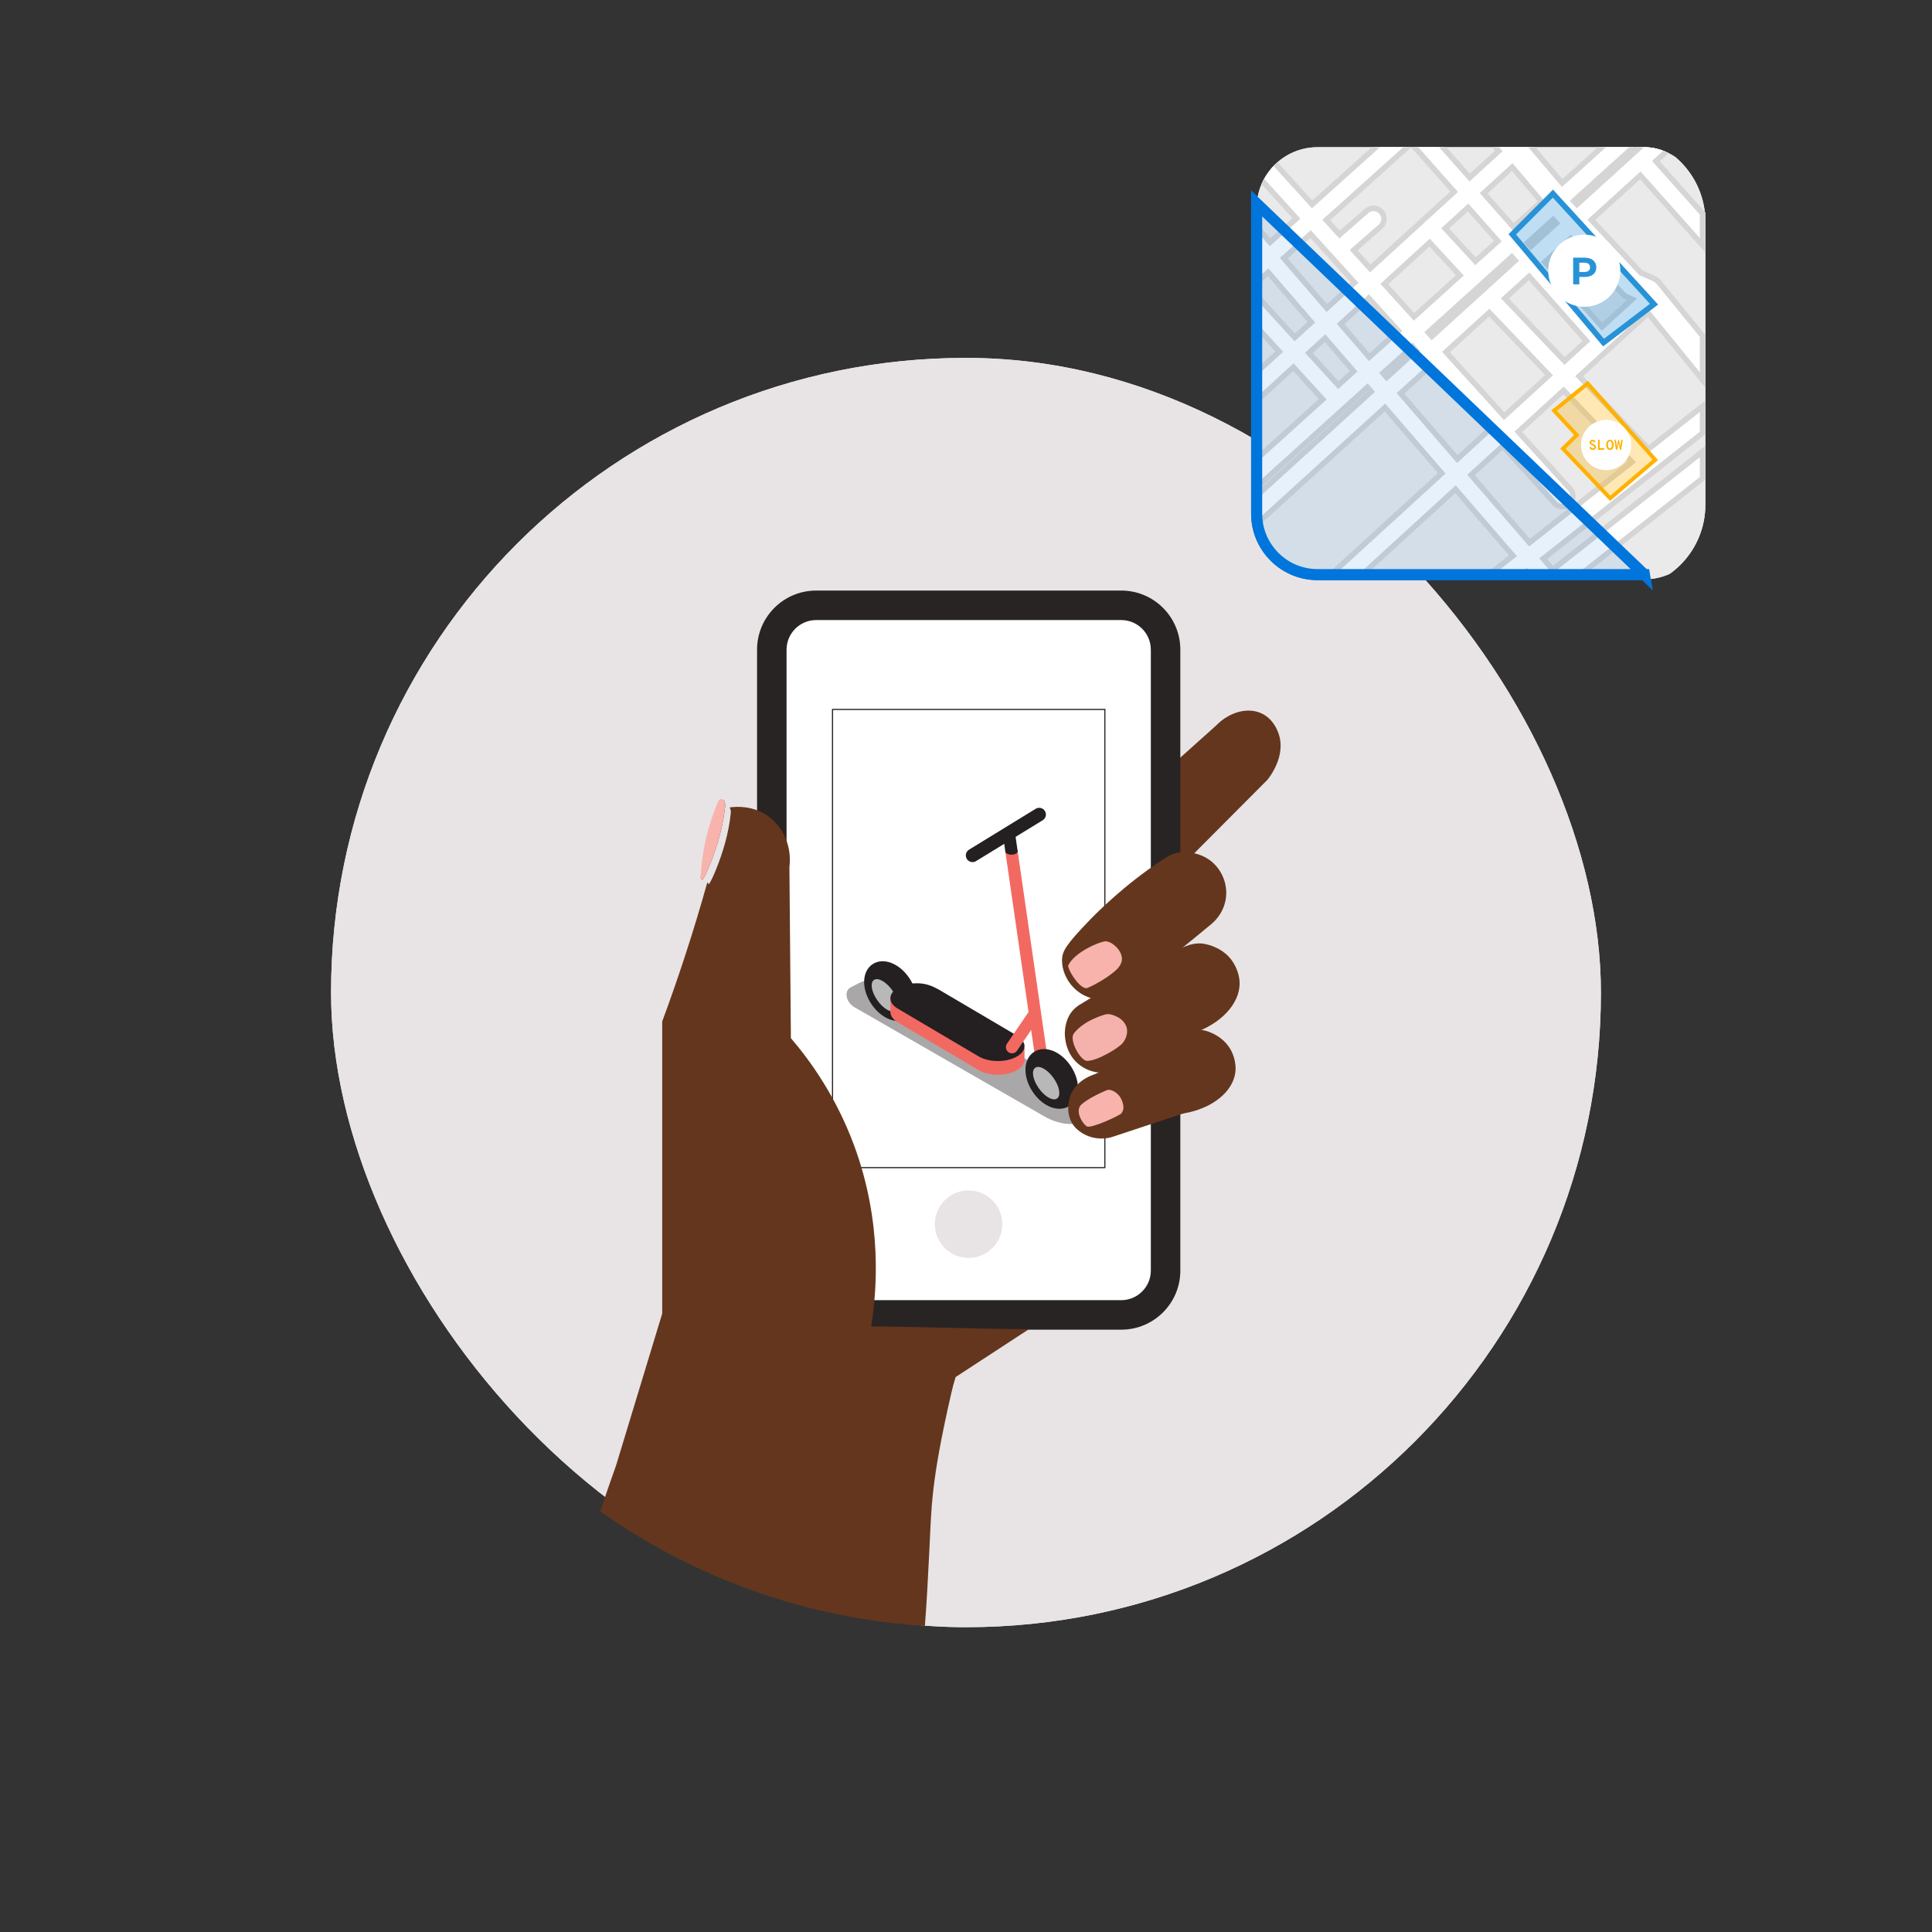
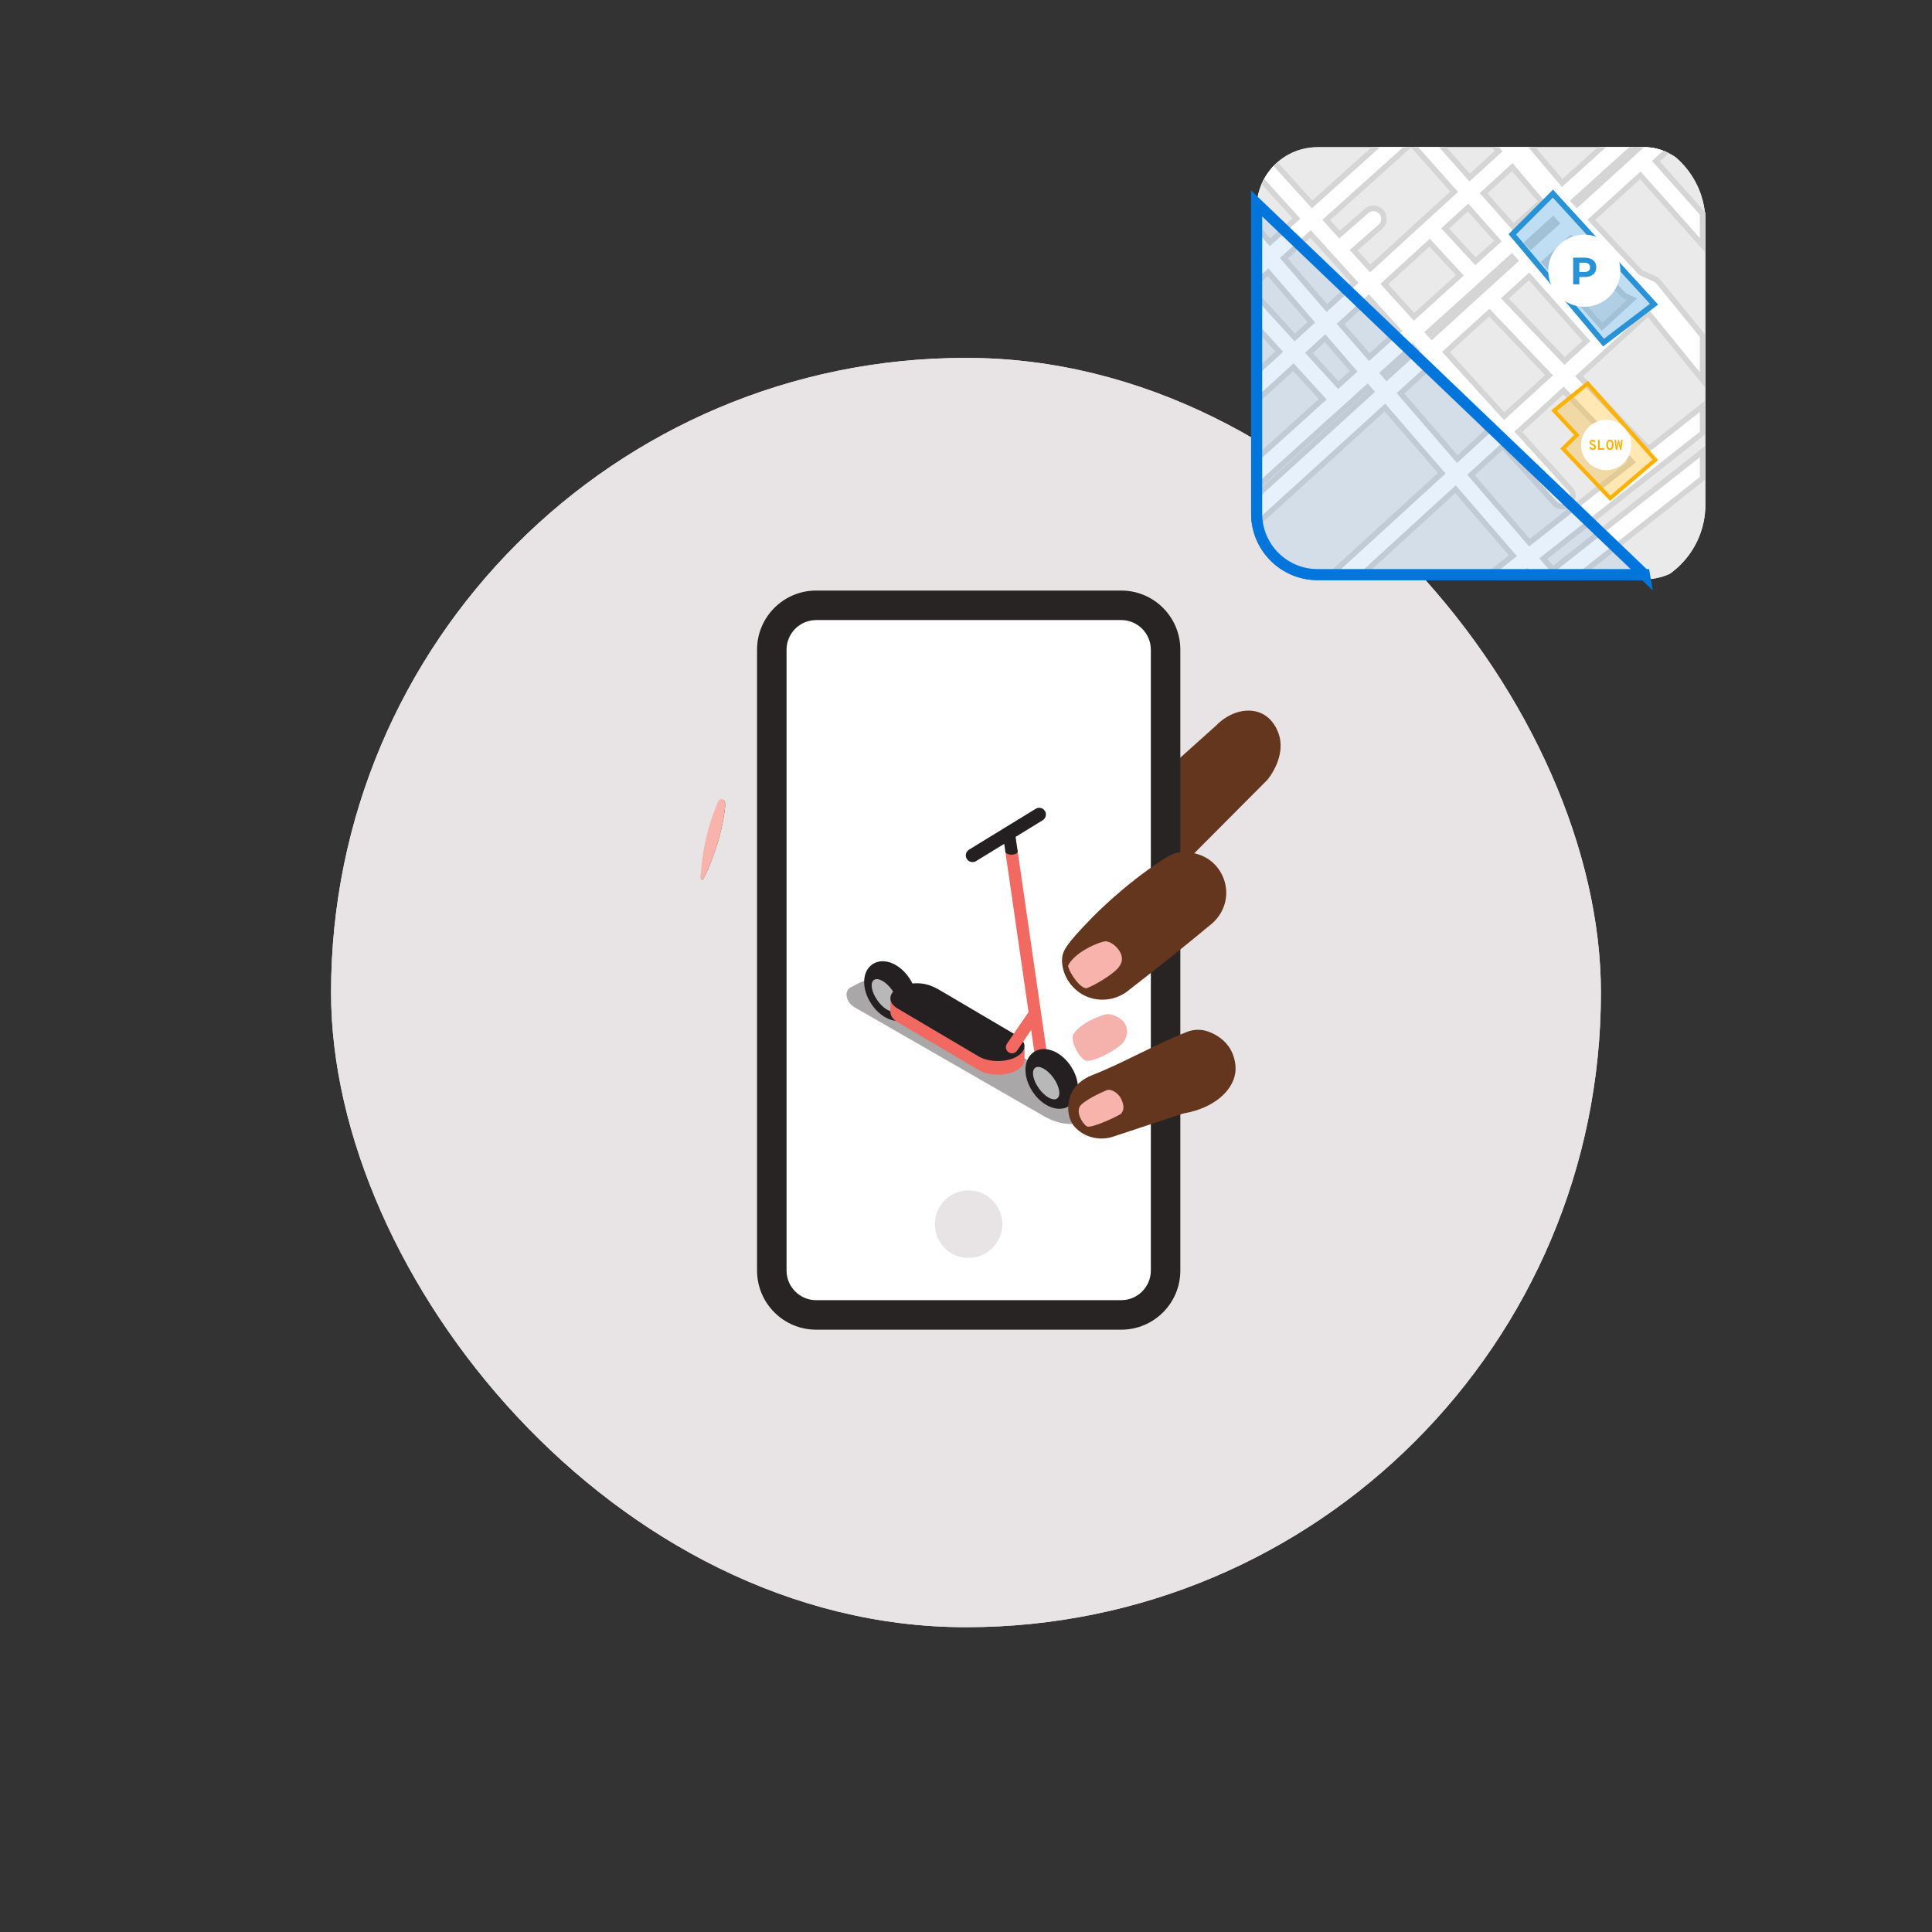
<svg xmlns="http://www.w3.org/2000/svg" id="Layer_1" data-name="Layer 1" viewBox="0 0 1000 1000">
  <rect x="0" y="0" width="1000" height="1000" fill="#333333" stroke="none" />
  <defs>
    <style> .cls-1, .cls-2 { fill: none; } .cls-3 { clip-path: url(#clippath); } .cls-4 { fill: #f8b3ad; } .cls-5 { fill: #f26961; } .cls-6 { fill: #eaeaea; } .cls-7 { fill: #f5b1ab; } .cls-8 { fill: #fff; } .cls-9 { fill: #e8e4e5; } .cls-10 { fill: #ffb100; } .cls-11 { fill: #b8b8b9; } .cls-12 { fill: #d5d5d5; } .cls-13 { fill: #241f20; } .cls-14 { fill: #64361e; } .cls-15 { fill: #2892d7; } .cls-16 { fill: #282424; } .cls-17 { fill: rgba(40, 146, 215, .3); } .cls-18 { fill: rgba(255, 177, 0, .3); } .cls-19 { fill: rgba(0, 117, 219, .1); stroke: #0075db; stroke-width: 5.73px; } .cls-20 { clip-path: url(#clippath-1); } .cls-21 { clip-path: url(#clippath-2); } .cls-22 { fill: #282425; isolation: isolate; opacity: .4; } .cls-2 { stroke: #282424; stroke-miterlimit: 10; stroke-width: .59px; } </style>
    <clipPath id="clippath">
      <rect class="cls-2" x="430.91" y="367.21" width="140.96" height="237.15" />
    </clipPath>
    <clipPath id="clippath-1">
      <rect class="cls-1" x="650.44" y="76.19" width="232.26" height="223.66" rx="31.54" ry="31.54" />
    </clipPath>
    <clipPath id="clippath-2">
      <rect class="cls-1" x="650.44" y="76.19" width="232.26" height="223.66" rx="31.54" ry="31.54" />
    </clipPath>
  </defs>
  <g>
    <rect class="cls-9" x="171.36" y="185.25" width="657.27" height="656.98" rx="328.49" ry="328.49" />
    <rect class="cls-9" x="171.36" y="185.25" width="657.27" height="656.98" rx="328.49" ry="328.49" />
    <g id="HAND_2" data-name="HAND 2">
      <g id="Group_6" data-name="Group 6">
        <path id="Group_1" data-name="Group 1" class="cls-14" d="m592.47,408.69c-.75,20.33-1.5,40.67-2.25,61,21.91-22,43.81-43.99,65.72-65.99.5-.58,10.33-12.38,5.64-24.59-.53-1.37-2.69-6.99-8.39-9.76-7.08-3.44-16.73-1.06-23.86,6.3l-36.87,33.04Z" />
      </g>
      <g>
        <g>
          <rect class="cls-8" x="399.48" y="313.31" width="203.81" height="367.3" rx="22.96" ry="22.96" />
          <path class="cls-16" d="m580.34,320.94c8.45,0,15.33,6.88,15.33,15.33v321.37c0,8.45-6.88,15.33-15.33,15.33h-157.89c-8.45,0-15.33-6.88-15.33-15.33v-321.37c0-8.45,6.88-15.33,15.33-15.33h157.89m0-15.27h-157.89c-16.9,0-30.6,13.7-30.6,30.6v321.37c0,16.9,13.7,30.6,30.6,30.6h157.89c16.9,0,30.6-13.7,30.6-30.6v-321.37c0-16.9-13.7-30.6-30.6-30.6h0Z" />
        </g>
        <circle class="cls-9" cx="501.33" cy="633.63" r="17.47" />
        <g>
          <g class="cls-3">
            <g>
              <path class="cls-22" d="m466.84,511.02l97.57,56.53c4.5,2.61,5.68,8.32,2.12,10.29l-3.17,1.76c-6.24,3.45-14.93,2.78-22.83-1.77l-98.14-56.42c-4.57-2.63-5.73-8.45-2.05-10.36l3.94-2.05c6.24-3.25,14.8-2.48,22.56,2.01h0Z" />
              <g>
                <g>
                  <path class="cls-13" d="m451.67,499.05c5.57-3.68,13.97-.42,19.12,7.4,2.31,3.5,3.61,7.42,3.67,11.04.06,4.12-1.54,7.57-4.4,9.45-1.55,1.02-3.32,1.51-5.18,1.51-4.81,0-10.22-3.26-13.94-8.91-5.16-7.82-4.83-16.82.73-20.49h0Z" />
                  <ellipse class="cls-11" cx="457.99" cy="515.18" rx="4.65" ry="9.76" transform="translate(-214.09 361.96) rotate(-35.52)" />
                </g>
                <path class="cls-5" d="m464.91,517.09v1.2c2.5-1.41,5.95-2.28,9.76-2.28,4.55,0,7.85,1.39,11.1,3.17l39.95,23.53c.67.46,1.31.92,1.88,1.39v-1.72h2.69v6.81h-.06c-.63,3.96-6.54,7.07-13.74,7.07-3.97,0-7.55-.95-10.06-2.47l-41.87-24.73c-2.19-1.33-3.56-3.1-3.66-5.04h-.02v-6.94h4.04,0Z" />
                <path class="cls-13" d="m464.55,522c-2.28-1.39-3.69-3.24-3.69-5.28,0-4.3,6.18-7.78,13.8-7.78,4.55,0,7.85,1.39,11.1,3.17l39.95,23.53c2.54,1.72,4.58,3.48,4.58,5.77,0,4.3-6.18,7.78-13.8,7.78-3.97,0-7.55-.95-10.06-2.47l-41.87-24.73h0Z" />
                <path class="cls-5" d="m523.81,545.2c1.02,0,2.01-.48,2.63-1.39l11.02-16.17c.98-1.45.61-3.42-.83-4.41-1.45-.98-3.42-.61-4.41.83l-11.02,16.17c-.98,1.45-.61,3.42.83,4.41.55.37,1.17.55,1.78.55h0Z" />
                <polyline class="cls-13" points="525.18 429.81 526.75 440.65 520.34 440.65 518.77 429.81" />
                <path class="cls-5" d="m542.69,550.82c.25,1.73-.95,3.34-2.68,3.59-.16.02-.31.03-.46.03-1.55,0-2.9-1.14-3.14-2.72l-16.07-111.07h6.41l15.94,110.17h0Z" />
                <path class="cls-13" d="m503.38,446.23c-1.17,0-2.31-.59-2.96-1.66-1-1.64-.49-3.77,1.14-4.78l34.51-21.16c1.64-1,3.78-.49,4.78,1.14,1,1.64.49,3.77-1.14,4.78l-34.51,21.16c-.57.35-1.19.51-1.81.51Z" />
                <ellipse class="cls-13" cx="523.54" cy="440.65" rx="3.21" ry="1.72" />
                <g>
                  <path class="cls-13" d="m535.17,544.5c5.57-3.68,13.97-.42,19.12,7.4,2.31,3.5,3.61,7.42,3.67,11.04.06,4.12-1.54,7.57-4.4,9.45-1.55,1.02-3.32,1.51-5.18,1.51-4.81,0-10.22-3.26-13.94-8.91-5.16-7.82-4.83-16.82.73-20.49h0Z" />
                  <ellipse class="cls-11" cx="541.49" cy="560.62" rx="4.65" ry="9.76" transform="translate(-224.95 418.93) rotate(-35.52)" />
                </g>
              </g>
            </g>
          </g>
-           <rect class="cls-2" x="430.91" y="367.21" width="140.96" height="237.15" />
        </g>
      </g>
      <g id="Middle_finger" data-name="Middle finger">
        <path id="Group_2" data-name="Group 2" class="cls-14" d="m634.21,457.58c-.51-2.21-1.97-7.05-6.41-11.05-4.77-4.31-10.54-5.43-15.05-5.5-5.22-.08-8.98,2.66-11.19,4.1-19.7,12.84-34.8,28.28-37.03,30.58-12.89,13.31-14.72,16.65-14.82,21.06-.14,7.04,4.17,14.86,11.69,18.55,7.52,3.69,16.68,2.49,23.22-3.09,8.03-6.2,16.13-12.59,24.3-19.16,6.14-4.94,12.16-9.86,18.07-14.77,5.86-4.86,8.8-12.51,7.35-19.98-.05-.24-.1-.49-.16-.73Z" />
        <path id="Group_1-2" data-name="Group 1" class="cls-4" d="m572.01,487.24c2.62-.2,6.55,2.79,8.02,6.1,1.29,2.91.77,5.08-1.21,7.58-1.98,2.5-9.5,7.7-15.93,10.44-3.04,1.3-9.23-7.3-10.07-11.45,3.17-7.06,16.16-12.44,19.19-12.67Z" />
      </g>
      <g id="Ring_finger" data-name="Ring finger">
-         <path id="Group_2-2" data-name="Group 2" class="cls-14" d="m641.62,509.15c.04-6.41-3.54-11.38-4.07-12.11-3.82-5.17-9.24-7.43-13.65-8.4-5.19-1.14-9.56.86-11.78,1.78-14.48,5.99-43.5,23.6-53.34,29.66-2.91,1.79-5.17,4.48-6.34,7.69-.7,1.91-1.23,4.19-1.28,6.79-.03,1.47-.06,10.72,7.6,16.63,5.51,4.25,12.97,5.23,19.62,2.67.41-.16.81-.34,1.2-.54,11.91-5.88,23.83-11.77,35.74-17.65.7-.35,1.44-.63,2.18-.88,14.46-4.81,24.06-15.21,24.12-25.64Z" />
        <path id="Group_1-3" data-name="Group 1" class="cls-7" d="m571.55,525.23c2.53-.81,4.33.09,5.68.62.87.34,4.12,1.72,5.59,5.03,1.29,2.91.32,6.45-1.66,8.94-1.98,2.5-12.91,9.2-18.36,9.3-3.66.07-9.48-10.8-7.03-14.11.94-1.26,4.58-6.2,15.78-9.79Z" />
      </g>
      <g id="Lil_finger" data-name="Lil finger">
        <path id="Group_2-3" data-name="Group 2" class="cls-14" d="m639.36,555.41c.87-5.97-1.8-11.06-2.21-11.81-2.88-5.32-7.64-8.13-11.61-9.61-3.62-1.35-7.61-1.3-11.2.12-17.17,6.78-31.97,15.66-49.14,22.44-.68.27-9.78,3.48-11.79,12.58-2.02,9.17,2.61,13.91,3.28,14.6,4.58,4.68,11.4,6.57,17.92,5.05.4-.09.8-.21,1.19-.34,11.87-3.92,23.73-7.85,35.6-11.77.7-.23,1.42-.4,2.14-.54,14.1-2.59,24.4-11.02,25.82-20.73Z" />
        <path id="Group_1-4" data-name="Group 1" class="cls-4" d="m572.83,564.29c2.19-.92,6.03,1.45,7.42,4.37,1.37,2.89,1.88,5.46.11,7.7-.72.91-15.83,8.11-17.89,6.6-2.86-2.08-5.61-7.72-3.22-10.75.9-1.14,5.13-4.38,13.58-7.92Z" />
      </g>
    </g>
-     <path class="cls-14" d="m532.55,688c-13.11,8.56-24.78,16.18-37.9,24.74-.79,2.4-1.59,5.38-2.38,8.86-10.66,46.63-10.09,58.65-11.28,81.69-.63,12.17-1.25,25.29-2.26,38.28-62.34-3.95-119.95-25.3-168.04-59.24,4.22-12.95,7.72-22.28,8.34-24.32l23.72-78.08v-151.21c8.33-22.5,16.23-46.5,23.36-71.99l.84.98c1.45-2.39,2.57-4.96,3.62-7.54,3.79-9.35,6.62-19.13,7.67-29.17.11-1.03-.05-2.33-.61-3.07,3.7-.54,12.14-1,19.86,4.46,8.17,5.77,12.41,15.95,11.11,26.37.25,29.53.5,59.06.76,88.59,10.04,11.72,23.21,30.02,32.56,55.09,15.07,40.47,11.86,76.28,8.98,94.13,27.7.16,53.95,1.27,81.64,1.43Z" />
  </g>
  <g id="Group_4" data-name="Group 4">
    <path class="cls-14" d="m363.6,455.59l-.88-1.02c1.03-3.7,2.05-7.42,3.05-11.18,2.6-9.78,5.01-19.41,7.23-28.9.32-.07.91-.19,1.72-.31.58.78.74,2.13.63,3.2-1.09,10.44-4.04,20.63-7.98,30.35-1.09,2.69-2.26,5.37-3.77,7.85Z" />
    <path class="cls-4" d="m375.34,417.39c-1.09,10.44-4.04,20.63-7.98,30.35-1.09,2.69-2.26,5.37-3.77,7.85l-.88-1.02c-.13-.15-.27-.31-.4-.47l.36-1.08c.75-12.81,3.7-25.5,8.67-37.34.4-.96,1.01-2.05,2.04-2.12.57-.05,1,.21,1.31.63.58.78.74,2.13.63,3.2Z" />
  </g>
  <g>
    <g>
      <g class="cls-20">
        <path class="cls-6" d="m882.7,261.24V114.8c0-24.26-19.67-43.93-43.93-43.93h-146.44c-24.26,0-43.93,19.67-43.93,43.93v146.44c0,24.26,19.67,43.93,43.93,43.93h146.44c24.26,0,43.93-19.67,43.93-43.93Z" />
        <path class="cls-8" d="m649,272.61v-14.72l.47-.43,60.25-54.78-1.93-2.24-56.39,50.92-2.39,2.16v-14.68l.47-.43,35.16-31.75-15.16-16.62-18.07,16.51-2.4,2.19v-14.76l.47-.43,12.66-11.57-12.75-13.98-.37-.41v-16.16l2.49,2.73,18.67,20.47,8.57-7.83-22.37-25.9-4.98,4.47-2.39,2.15v-14.64l.25-.22-.25-.29v-16.67l2.52,2.92,5.84,6.76,13.69-12.3-19.38-21.37-.62-.68.36-.85c1.15-2.7,2.7-5.22,4.59-7.48l1.06-1.26,1.11,1.22,20.99,23.14,37.34-33.56.41-.37h26.03l.43.48,17.33,19.54,15.01-13.72-3.34-3.94-2-2.36h18.87l.43.51,18.91,22.35,24.9-22.48.41-.37h16.25l-2.77,2.5-32.83,29.64,1.68,1.8,36.76-33.43.47-.43.63.06c3.31.32,6.55,1.21,9.63,2.63l1.96.91-1.6,1.45-7.01,6.37,23.81,26.73.36.41v16.38l-2.5-2.81-29.73-33.38-25.34,23.04,25.65,27.39,6.67,2.92c1.05.46,1.98,1.17,2.7,2.05l22.24,27.31.32.4v22.82l-2.55-3.13-25.62-31.47-35.75,32.68,35.89,37.6,25.71-20.27,2.32-1.83v13.87l-.55.43-81.93,64.59,4.91,5.68,75.24-59.33,2.32-1.83v13.87l-.55.43-70.86,55.87-.39.31h-17.6l3.25-2.56h.02s-4.91-5.69-4.91-5.69l-10.08,7.95-.39.31h-17.6l3.25-2.56,17.69-13.95-29.73-34.42-55.31,50.56-.41.38h-16.15l2.73-2.49,62.02-56.69-29.4-34.04-65.44,59.5-2.4,2.18Zm29.36-151.45l-13.88,12.47,22.3,25.82,14.39-13.15-22.81-25.15Zm7.5,53.9l-8.35,7.63,15.21,16.67,7.94-7.17-14.8-17.13Zm44.65-100.76l-.09.08-43.95,39.49,6.86,7.56,13.98-12.23c2.26-1.98,5.71-1.75,7.69.51.87.99,1.35,2.26,1.35,3.58,0,1.57-.68,3.07-1.86,4.1l-13.83,12.1,8.57,9.45,43.43-39.7-22.14-24.96Zm-22.02,80.08l-14.58,13.33,14.84,17.18,15.07-13.61-15.33-16.9Zm22.65,24.97l-15.27,13.78,1.91,2.21,15.27-13.89-1.91-2.11Zm8.84-53.75l-23.45,21.43,15.37,16.95,23.73-21.43-15.65-16.95Zm.39,63.93l-15.46,14.06,29.38,34.02,16.23-14.84-30.15-33.25Zm42.15-56.58l-43.3,39.1,1.89,2.08,43.14-39.23-1.73-1.96Zm-22.64-25.53l-11.85,10.83,15.7,17,11.57-10.45-15.42-17.38Zm10.98,54.4l-22.43,20.39,30.13,33.22,23.22-21.22-30.92-32.4Zm6.98,69.03l-16.43,15.02,30.25,35.02,52.97-41.77-35.34-37.03-23.42,21.41,26.87,29.63c.91,1,1.41,2.3,1.41,3.66,0,1.53-.65,3-1.79,4.04-2.23,2.02-5.68,1.85-7.69-.38l-26.84-29.6Zm4.91-144.33l-14.83,13.55,15.46,17.43,14.5-13.09-15.14-17.89Zm8.74,56.54l-12.57,11.43,30.9,32.38,11.33-10.36-29.66-33.45Zm12.37-29.37l-13.25,11.96,1.71,1.93,13.26-12.05-1.72-1.84Zm9.17,9.79l-13.48,12.25,29.65,33.42,15.59-14.25-2.58-1.13c-.9-.39-1.69-.95-2.37-1.67l-26.81-28.63Z" />
        <path class="cls-12" d="m879.83,111.09l-24.75-27.79,8.06-7.33c-2.84-1.31-5.92-2.19-9.17-2.51l-37.81,34.38-3.46-3.7-.13-.25,33.86-30.58h-11.97l-26,23.48-19.86-23.48h-15.12l4.23,4.99-17.11,15.64-18.3-20.63h-10.73l23.1,26.05-45.54,41.62-10.52-11.6,14.93-13.06c1.67-1.46,1.84-4,.38-5.66-1.46-1.67-3.99-1.84-5.66-.38l-15.04,13.16-8.77-9.67,45.02-40.46h-12.01l-38.41,34.51-21.95-24.2c-1.78,2.14-3.26,4.53-4.37,7.13l20.35,22.44-15.85,14.24-6.79-7.87v12.28l.82.95-.82.74v10.79l6.07-5.45,24.23,28.06-10.66,9.74-19.64-21.53v11.91l13.72,15.04-13.72,12.54v10.88l19.13-17.48,17.1,18.74-36.23,32.72v10.82l57.47-51.9,3.81,4.41-61.28,55.72v10.85l66.53-60.49,31.27,36.21-63.05,57.63h11.9l56.4-51.55,31.68,36.67-18.87,14.88h12.97l11.15-8.79,6.78,7.85-1.19.94h12.97l70.86-55.87v-10.22l-76.32,60.18-6.78-7.85,83.1-65.52v-10.22l-26.73,21.08-37.8-39.61,37.95-34.69,26.58,32.65v-18.27l-22.24-27.31c-.58-.71-1.32-1.27-2.16-1.64l-6.94-3.04-26.85-28.67,27.49-25,30.7,34.46v-12.07Zm-82.29,24.52l15.57-14.16,27.78,29.65c.54.57,1.18,1.03,1.9,1.34l4.6,2.01-18.31,16.74c-.09-.13-.18-.25-.28-.36l-31.25-35.23Zm-38.12,110.13l18.52-16.93,27.81,30.67c1.49,1.64,4.03,1.77,5.67.28,1.64-1.49,1.77-4.03.28-5.67l-27.83-30.69,25.51-23.32,37.4,39.18-55.29,43.59-32.06-37.12Zm17.45-91.34l14.73-13.39,31.18,35.15c.13.15.28.28.42.4l-13.44,12.29-32.88-34.45Zm11.72-28.87l15.35-13.86,3.68,3.93-15.41,14.01-3.62-4.07Zm-42.19,56.57l24.52-22.3,32.9,34.47-25.36,23.18-32.06-35.35Zm19.5-82.15l16.97-15.51,16.78,19.83.16.3-16.55,14.95-17.36-19.57Zm-28.71,71.99l45.44-41.04,3.63,4.1-45.25,41.15-3.82-4.21Zm8.8-53.79l13.99-12.79,17.32,19.54-13.68,12.35-17.63-19.1Zm-23.09,85.31l17.56-15.97,32.07,35.37-18.37,16.79-31.26-36.19Zm-8.4-56.54l25.56-23.36,17.6,19.07-25.87,23.36-17.29-19.07Zm-.64,46.08l17.37-15.68,3.84,4.23-17.42,15.84-3.79-4.39Zm-21.96-25.42l16.67-15.24,17.26,19.03-17.22,15.55-16.71-19.34Zm-29.44-34.08l15.99-14.37,24.73,27.26-16.53,15.11-24.19-28Zm13.01,49.09l10.5-9.59,16.68,19.31-10.04,9.07-17.13-18.78Zm207.21-72.6v20.69l-33.78-37.92-23.2,21.09,24.46,26.11,6.4,2.8c1.25.55,2.37,1.4,3.24,2.46l22.88,28.11v27.36l-29.75-36.55-33.55,30.66,33.98,35.6,29.33-23.12v17.53l-81.84,64.53,3.03,3.51,78.81-62.14v17.53l-72.73,57.34h-22.23l5.33-4.2-3.03-3.51-9.78,7.71h-22.23l23.01-18.14-27.79-32.17-55.04,50.31h-20.4l66.44-60.73-27.53-31.87-69.15,62.87v-18.6l60.15-54.69-.06-.07-60.09,54.26v-18.54l35.04-31.64-13.22-14.49-21.81,19.93v-18.65l12.54-11.46-12.54-13.74v-56.3l9.92,11.48,11.53-10.36-19.65-21.67.72-1.69c1.21-2.83,2.83-5.47,4.81-7.84l2.11-2.53,22.24,24.53,37.1-33.34h27.22l17.22,19.42,12.92-11.81-6.44-7.61h22.63l18.81,22.23,24.62-22.23h20.53l-.12.11.49.05c3.47.34,6.87,1.27,10.1,2.76l3.93,1.81-9.16,8.33,23.59,26.49Zm-90.84,168.91l50.66-39.94-33.28-34.87-21.33,19.5,25.91,28.57c1.15,1.27,1.79,2.91,1.79,4.62,0,1.94-.82,3.8-2.26,5.1-1.36,1.24-3.12,1.87-4.96,1.78-1.84-.09-3.53-.89-4.76-2.25l-25.88-28.53-14.34,13.11,28.45,32.93Zm37.45-111.8l12.89-11.78-.56-.24c-1.07-.47-2.03-1.14-2.84-2l-25.85-27.6-11.38,10.35,27.74,31.28Zm-19.41,17.74l9.25-8.46-27.76-31.31-10.41,9.46,28.92,30.3Zm-31.23,28.54l21.07-19.26-28.94-30.32-20.33,18.49,28.2,31.1Zm4.84-97.94l12.4-11.2-13.28-15.69-12.68,11.59,13.56,15.29Zm-19.68,17.77l9.47-8.55-13.51-15.23-9.71,8.88,13.76,14.9Zm-9.4,102.33l14.09-12.88-28.23-31.12-13.37,12.16,27.51,31.85Zm-22.4-73.6l21.59-19.5-13.7-14.84-21.34,19.51,13.45,14.83Zm-22.7-25.03l41.33-37.78-20.24-22.82-41.9,37.65,4.94,5.45,12.92-11.31c2.86-2.5,7.21-2.21,9.71.65,1.1,1.25,1.7,2.86,1.7,4.53,0,1.99-.86,3.87-2.35,5.18l-12.74,11.14,6.62,7.3Zm8.6,56.37l10.18-9.26-10.21,9.22.03.04Zm-9.03-10.46l12.92-11.66-13.39-14.77-12.49,11.42,12.97,15.02Zm-21.97-25.44l12.25-11.19-20.89-23.03-11.77,10.58,20.42,23.64Zm5.91,39.94l5.84-5.28-12.92-14.95-6.21,5.67,13.28,14.56Zm-22.56-24.72l6.48-5.92-20.5-23.73-7.17,6.44,21.18,23.22Z" />
      </g>
      <path class="cls-19" d="m851.16,297.42h-169.18c-17.42,0-31.54-14.12-31.54-31.54V105.31l200.72,192.12Z" />
    </g>
    <g>
      <path class="cls-17" d="m829.99,177.31l-47.23-56.03,21.03-21.07,52.33,57.23-26.13,19.87Z" />
      <path class="cls-15" d="m803.74,102.29l-19.04,19.08,45.5,53.98,23.79-18.09-50.26-54.97Zm.09-4.15l54.41,59.5-28.47,21.65-48.96-58.08,23.02-23.07Z" />
      <path class="cls-8" d="m820.03,158.79c10.31,0,18.66-8.35,18.66-18.66s-8.35-18.66-18.66-18.66-18.66,8.35-18.66,18.66,8.35,18.66,18.66,18.66Z" />
      <path class="cls-15" d="m820.24,133.37h-5.98v13.81h3.2v-3.81h2.78c3.69,0,6-1.91,6-4.99s-2.31-5.01-6-5.01Zm-.17,7.4h-2.61v-4.79h2.61c1.95,0,2.94.89,2.94,2.41s-.99,2.39-2.94,2.39Z" />
    </g>
    <path class="cls-18" d="m833.42,257.91l-24.44-25.69,6.48-6.33.7-.68-.66-.71-11.1-11.97,17.38-14.07,35,39.57-23.35,19.88Z" />
    <path class="cls-10" d="m821.65,199.84l-15.8,12.79,11.7,12.61-7.16,7,23.11,24.29,21.85-18.6-33.69-38.09Zm.23-2.76l36.31,41.05-24.85,21.15-25.77-27.09,7.18-7.02-11.83-12.75,18.95-15.34Z" />
    <path class="cls-8" d="m831.34,243.34c7.18,0,13-5.82,13-13s-5.82-13-13-13-13,5.82-13,13,5.82,13,13,13Z" />
    <path class="cls-10" d="m824.4,232.88c-.4,0-.79-.12-1.11-.36-.33-.23-.57-.57-.7-.95l.78-.29c.1.23.26.42.46.57.18.14.41.21.64.21.19,0,.39-.05.54-.17.07-.06.12-.14.16-.23.03-.09.05-.18.04-.27,0-.1-.03-.19-.08-.28s-.12-.16-.2-.21c-.24-.17-.5-.32-.77-.43-.21-.09-.38-.17-.5-.24-.15-.08-.29-.18-.42-.28-.15-.11-.27-.26-.35-.43-.08-.17-.12-.36-.12-.55,0-.18.04-.36.11-.53.07-.17.19-.31.32-.43.32-.27.72-.41,1.14-.39.35,0,.69.1.98.31.27.19.46.46.56.78l-.78.26c-.07-.16-.18-.3-.32-.39-.14-.09-.31-.14-.49-.14-.17,0-.33.04-.47.15-.06.05-.11.11-.14.18-.03.07-.05.15-.04.22,0,.04,0,.08.01.11.01.04.03.07.05.1l.07.09s.06.06.1.09c.05.03.08.06.12.08.03.02.08.04.14.08.06.03.11.05.15.07l.17.08.17.08c.17.08.34.16.51.26.16.1.31.21.45.32.16.12.29.28.38.46.09.18.13.39.13.59,0,.21-.03.42-.12.61-.09.19-.21.36-.38.5-.34.28-.76.42-1.2.41Zm2.73-.09v-5.09h.86v4.26h2.35v.83h-3.21Zm6.17.09c-.4.01-.79-.12-1.1-.38-.3-.25-.52-.58-.64-.95-.13-.42-.2-.86-.19-1.29,0-.44.06-.88.19-1.29.12-.37.34-.7.64-.96.31-.26.7-.39,1.1-.38.25,0,.5.05.73.14.21.09.4.22.55.39.15.17.28.37.37.58.1.23.17.47.22.72.05.26.07.53.07.8,0,.27-.02.54-.07.8-.04.25-.12.49-.22.72-.09.21-.22.41-.37.58-.15.17-.34.3-.55.39-.23.1-.48.15-.72.14h0Zm0-.82c.11,0,.22-.02.32-.07.1-.05.19-.11.26-.2.17-.19.28-.42.35-.67.07-.29.11-.58.1-.88.02-.45-.07-.89-.26-1.3-.06-.15-.17-.28-.31-.38s-.3-.14-.47-.14c-.17,0-.33.05-.47.14-.14.09-.24.23-.3.38-.19.4-.28.84-.26,1.29-.01.45.07.89.26,1.29.06.15.17.29.31.38.14.09.3.14.47.14h0Zm3.08.74l-.75-5.09h.78l.4,3.03s.01.05.02.1c0,.05.01.09.02.13,0,.04,0,.08.01.12.01-.06.03-.18.07-.36l.61-3.02h.47l.62,3.01.07.36s.01-.12.03-.2c.01-.08.02-.13.02-.15l.35-3.02h.82l-.76,5.09h-.68l-.65-3.11c-.03-.15-.05-.27-.07-.37,0,.04-.02.11-.03.19-.02.09-.03.14-.03.17l-.64,3.12h-.68Z" />
  </g>
  <g>
    <g>
      <g class="cls-21">
        <path class="cls-6" d="m882.7,261.24V114.8c0-24.26-19.67-43.93-43.93-43.93h-146.44c-24.26,0-43.93,19.67-43.93,43.93v146.44c0,24.26,19.67,43.93,43.93,43.93h146.44c24.26,0,43.93-19.67,43.93-43.93Z" />
        <path class="cls-8" d="m649,272.61v-14.72l.47-.43,60.25-54.78-1.93-2.24-56.39,50.92-2.39,2.16v-14.68l.47-.43,35.16-31.75-15.16-16.62-18.07,16.51-2.4,2.19v-14.76l.47-.43,12.66-11.57-12.75-13.98-.37-.41v-16.16l2.49,2.73,18.67,20.47,8.57-7.83-22.37-25.9-4.98,4.47-2.39,2.15v-14.64l.25-.22-.25-.29v-16.67l2.52,2.92,5.84,6.76,13.69-12.3-19.38-21.37-.62-.68.36-.85c1.15-2.7,2.7-5.22,4.59-7.48l1.06-1.26,1.11,1.22,20.99,23.14,37.34-33.56.41-.37h26.03l.43.48,17.33,19.54,15.01-13.72-3.34-3.94-2-2.36h18.87l.43.51,18.91,22.35,24.9-22.48.41-.37h16.25l-2.77,2.5-32.83,29.64,1.68,1.8,36.76-33.43.47-.43.63.06c3.31.32,6.55,1.21,9.63,2.63l1.96.91-1.6,1.45-7.01,6.37,23.81,26.73.36.41v16.38l-2.5-2.81-29.73-33.38-25.34,23.04,25.65,27.39,6.67,2.92c1.05.46,1.98,1.17,2.7,2.05l22.24,27.31.32.4v22.82l-2.55-3.13-25.62-31.47-35.75,32.68,35.89,37.6,25.71-20.27,2.32-1.83v13.87l-.55.43-81.93,64.59,4.91,5.68,75.24-59.33,2.32-1.83v13.87l-.55.43-70.86,55.87-.39.31h-17.6l3.25-2.56h.02s-4.91-5.69-4.91-5.69l-10.08,7.95-.39.31h-17.6l3.25-2.56,17.69-13.95-29.73-34.42-55.31,50.56-.41.38h-16.15l2.73-2.49,62.02-56.69-29.4-34.04-65.44,59.5-2.4,2.18Zm29.36-151.45l-13.88,12.47,22.3,25.82,14.39-13.15-22.81-25.15Zm7.5,53.9l-8.35,7.63,15.21,16.67,7.94-7.17-14.8-17.13Zm44.65-100.76l-.09.08-43.95,39.49,6.86,7.56,13.98-12.23c2.26-1.98,5.71-1.75,7.69.51.87.99,1.35,2.26,1.35,3.58,0,1.57-.68,3.07-1.86,4.1l-13.83,12.1,8.57,9.45,43.43-39.7-22.14-24.96Zm-22.02,80.08l-14.58,13.33,14.84,17.18,15.07-13.61-15.33-16.9Zm22.65,24.97l-15.27,13.78,1.91,2.21,15.27-13.89-1.91-2.11Zm8.84-53.75l-23.45,21.43,15.37,16.95,23.73-21.43-15.65-16.95Zm.39,63.93l-15.46,14.06,29.38,34.02,16.23-14.84-30.15-33.25Zm42.15-56.58l-43.3,39.1,1.89,2.08,43.14-39.23-1.73-1.96Zm-22.64-25.53l-11.85,10.83,15.7,17,11.57-10.45-15.42-17.38Zm10.98,54.4l-22.43,20.39,30.13,33.22,23.22-21.22-30.92-32.4Zm6.98,69.03l-16.43,15.02,30.25,35.02,52.97-41.77-35.34-37.03-23.42,21.41,26.87,29.63c.91,1,1.41,2.3,1.41,3.66,0,1.53-.65,3-1.79,4.04-2.23,2.02-5.68,1.85-7.69-.38l-26.84-29.6Zm4.91-144.33l-14.83,13.55,15.46,17.43,14.5-13.09-15.14-17.89Zm8.74,56.54l-12.57,11.43,30.9,32.38,11.33-10.36-29.66-33.45Zm12.37-29.37l-13.25,11.96,1.71,1.93,13.26-12.05-1.72-1.84Zm9.17,9.79l-13.48,12.25,29.65,33.42,15.59-14.25-2.58-1.13c-.9-.39-1.69-.95-2.37-1.67l-26.81-28.63Z" />
        <path class="cls-12" d="m879.83,111.09l-24.75-27.79,8.06-7.33c-2.84-1.31-5.92-2.19-9.17-2.51l-37.81,34.38-3.46-3.7-.13-.25,33.86-30.58h-11.97l-26,23.48-19.86-23.48h-15.12l4.23,4.99-17.11,15.64-18.3-20.63h-10.73l23.1,26.05-45.54,41.62-10.52-11.6,14.93-13.06c1.67-1.46,1.84-4,.38-5.66-1.46-1.67-3.99-1.84-5.66-.38l-15.04,13.16-8.77-9.67,45.02-40.46h-12.01l-38.41,34.51-21.95-24.2c-1.78,2.14-3.26,4.53-4.37,7.13l20.35,22.44-15.85,14.24-6.79-7.87v12.28l.82.95-.82.74v10.79l6.07-5.45,24.23,28.06-10.66,9.74-19.64-21.53v11.91l13.72,15.04-13.72,12.54v10.88l19.13-17.48,17.1,18.74-36.23,32.72v10.82l57.47-51.9,3.81,4.41-61.28,55.72v10.85l66.53-60.49,31.27,36.21-63.05,57.63h11.9l56.4-51.55,31.68,36.67-18.87,14.88h12.97l11.15-8.79,6.78,7.85-1.19.94h12.97l70.86-55.87v-10.22l-76.32,60.18-6.78-7.85,83.1-65.52v-10.22l-26.73,21.08-37.8-39.61,37.95-34.69,26.58,32.65v-18.27l-22.24-27.31c-.58-.71-1.32-1.27-2.16-1.64l-6.94-3.04-26.85-28.67,27.49-25,30.7,34.46v-12.07Zm-82.29,24.52l15.57-14.16,27.78,29.65c.54.57,1.18,1.03,1.9,1.34l4.6,2.01-18.31,16.74c-.09-.13-.18-.25-.28-.36l-31.25-35.23Zm-38.12,110.13l18.52-16.93,27.81,30.67c1.49,1.64,4.03,1.77,5.67.28,1.64-1.49,1.77-4.03.28-5.67l-27.83-30.69,25.51-23.32,37.4,39.18-55.29,43.59-32.06-37.12Zm17.45-91.34l14.73-13.39,31.18,35.15c.13.15.28.28.42.4l-13.44,12.29-32.88-34.45Zm11.72-28.87l15.35-13.86,3.68,3.93-15.41,14.01-3.62-4.07Zm-42.19,56.57l24.52-22.3,32.9,34.47-25.36,23.18-32.06-35.35Zm19.5-82.15l16.97-15.51,16.78,19.83.16.3-16.55,14.95-17.36-19.57Zm-28.71,71.99l45.44-41.04,3.63,4.1-45.25,41.15-3.82-4.21Zm8.8-53.79l13.99-12.79,17.32,19.54-13.68,12.35-17.63-19.1Zm-23.09,85.31l17.56-15.97,32.07,35.37-18.37,16.79-31.26-36.19Zm-8.4-56.54l25.56-23.36,17.6,19.07-25.87,23.36-17.29-19.07Zm-.64,46.08l17.37-15.68,3.84,4.23-17.42,15.84-3.79-4.39Zm-21.96-25.42l16.67-15.24,17.26,19.03-17.22,15.55-16.71-19.34Zm-29.44-34.08l15.99-14.37,24.73,27.26-16.53,15.11-24.19-28Zm13.01,49.09l10.5-9.59,16.68,19.31-10.04,9.07-17.13-18.78Zm207.21-72.6v20.69l-33.78-37.92-23.2,21.09,24.46,26.11,6.4,2.8c1.25.55,2.37,1.4,3.24,2.46l22.88,28.11v27.36l-29.75-36.55-33.55,30.66,33.98,35.6,29.33-23.12v17.53l-81.84,64.53,3.03,3.51,78.81-62.14v17.53l-72.73,57.34h-22.23l5.33-4.2-3.03-3.51-9.78,7.71h-22.23l23.01-18.14-27.79-32.17-55.04,50.31h-20.4l66.44-60.73-27.53-31.87-69.15,62.87v-18.6l60.15-54.69-.06-.07-60.09,54.26v-18.54l35.04-31.64-13.22-14.49-21.81,19.93v-18.65l12.54-11.46-12.54-13.74v-56.3l9.92,11.48,11.53-10.36-19.65-21.67.72-1.69c1.21-2.83,2.83-5.47,4.81-7.84l2.11-2.53,22.24,24.53,37.1-33.34h27.22l17.22,19.42,12.92-11.81-6.44-7.61h22.63l18.81,22.23,24.62-22.23h20.53l-.12.11.49.05c3.47.34,6.87,1.27,10.1,2.76l3.93,1.81-9.16,8.33,23.59,26.49Zm-90.84,168.91l50.66-39.94-33.28-34.87-21.33,19.5,25.91,28.57c1.15,1.27,1.79,2.91,1.79,4.62,0,1.94-.82,3.8-2.26,5.1-1.36,1.24-3.12,1.87-4.96,1.78-1.84-.09-3.53-.89-4.76-2.25l-25.88-28.53-14.34,13.11,28.45,32.93Zm37.45-111.8l12.89-11.78-.56-.24c-1.07-.47-2.03-1.14-2.84-2l-25.85-27.6-11.38,10.35,27.74,31.28Zm-19.41,17.74l9.25-8.46-27.76-31.31-10.41,9.46,28.92,30.3Zm-31.23,28.54l21.07-19.26-28.94-30.32-20.33,18.49,28.2,31.1Zm4.84-97.94l12.4-11.2-13.28-15.69-12.68,11.59,13.56,15.29Zm-19.68,17.77l9.47-8.55-13.51-15.23-9.71,8.88,13.76,14.9Zm-9.4,102.33l14.09-12.88-28.23-31.12-13.37,12.16,27.51,31.85Zm-22.4-73.6l21.59-19.5-13.7-14.84-21.34,19.51,13.45,14.83Zm-22.7-25.03l41.33-37.78-20.24-22.82-41.9,37.65,4.94,5.45,12.92-11.31c2.86-2.5,7.21-2.21,9.71.65,1.1,1.25,1.7,2.86,1.7,4.53,0,1.99-.86,3.87-2.35,5.18l-12.74,11.14,6.62,7.3Zm8.6,56.37l10.18-9.26-10.21,9.22.03.04Zm-9.03-10.46l12.92-11.66-13.39-14.77-12.49,11.42,12.97,15.02Zm-21.97-25.44l12.25-11.19-20.89-23.03-11.77,10.58,20.42,23.64Zm5.91,39.94l5.84-5.28-12.92-14.95-6.21,5.67,13.28,14.56Zm-22.56-24.72l6.48-5.92-20.5-23.73-7.17,6.44,21.18,23.22Z" />
      </g>
      <path class="cls-19" d="m851.16,297.42h-169.18c-17.42,0-31.54-14.12-31.54-31.54V105.31l200.72,192.12Z" />
    </g>
    <g>
      <path class="cls-17" d="m829.99,177.31l-47.23-56.03,21.03-21.07,52.33,57.23-26.13,19.87Z" />
      <path class="cls-15" d="m803.74,102.29l-19.04,19.08,45.5,53.98,23.79-18.09-50.26-54.97Zm.09-4.15l54.41,59.5-28.47,21.65-48.96-58.08,23.02-23.07Z" />
      <path class="cls-8" d="m820.03,158.79c10.31,0,18.66-8.35,18.66-18.66s-8.35-18.66-18.66-18.66-18.66,8.35-18.66,18.66,8.35,18.66,18.66,18.66Z" />
      <path class="cls-15" d="m820.24,133.37h-5.98v13.81h3.2v-3.81h2.78c3.69,0,6-1.91,6-4.99s-2.31-5.01-6-5.01Zm-.17,7.4h-2.61v-4.79h2.61c1.95,0,2.94.89,2.94,2.41s-.99,2.39-2.94,2.39Z" />
    </g>
    <path class="cls-18" d="m833.42,257.91l-24.44-25.69,6.48-6.33.7-.68-.66-.71-11.1-11.97,17.38-14.07,35,39.57-23.35,19.88Z" />
    <path class="cls-10" d="m821.65,199.84l-15.8,12.79,11.7,12.61-7.16,7,23.11,24.29,21.85-18.6-33.69-38.09Zm.23-2.76l36.31,41.05-24.85,21.15-25.77-27.09,7.18-7.02-11.83-12.75,18.95-15.34Z" />
    <path class="cls-8" d="m831.34,243.34c7.18,0,13-5.82,13-13s-5.82-13-13-13-13,5.82-13,13,5.82,13,13,13Z" />
    <path class="cls-10" d="m824.4,232.88c-.4,0-.79-.12-1.11-.36-.33-.23-.57-.57-.7-.95l.78-.29c.1.23.26.42.46.57.18.14.41.21.64.21.19,0,.39-.05.54-.17.07-.06.12-.14.16-.23.03-.09.05-.18.04-.27,0-.1-.03-.19-.08-.28s-.12-.16-.2-.21c-.24-.17-.5-.32-.77-.43-.21-.09-.38-.17-.5-.24-.15-.08-.29-.18-.42-.28-.15-.11-.27-.26-.35-.43-.08-.17-.12-.36-.12-.55,0-.18.04-.36.11-.53.07-.17.19-.31.32-.43.32-.27.72-.41,1.14-.39.35,0,.69.1.98.31.27.19.46.46.56.78l-.78.26c-.07-.16-.18-.3-.32-.39-.14-.09-.31-.14-.49-.14-.17,0-.33.04-.47.15-.06.05-.11.11-.14.18-.03.07-.05.15-.04.22,0,.04,0,.08.01.11.01.04.03.07.05.1l.07.09s.06.06.1.09c.05.03.08.06.12.08.03.02.08.04.14.08.06.03.11.05.15.07l.17.08.17.08c.17.08.34.16.51.26.16.1.31.21.45.32.16.12.29.28.38.46.09.18.13.39.13.59,0,.21-.03.42-.12.61-.09.19-.21.36-.38.5-.34.28-.76.42-1.2.41Zm2.73-.09v-5.09h.86v4.26h2.35v.83h-3.21Zm6.17.09c-.4.01-.79-.12-1.1-.38-.3-.25-.52-.58-.64-.95-.13-.42-.2-.86-.19-1.29,0-.44.06-.88.19-1.29.12-.37.34-.7.64-.96.31-.26.7-.39,1.1-.38.25,0,.5.05.73.14.21.09.4.22.55.39.15.17.28.37.37.58.1.23.17.47.22.72.05.26.07.53.07.8,0,.27-.02.54-.07.8-.04.25-.12.49-.22.72-.09.21-.22.41-.37.58-.15.17-.34.3-.55.39-.23.1-.48.15-.72.14h0Zm0-.82c.11,0,.22-.02.32-.07.1-.05.19-.11.26-.2.17-.19.28-.42.35-.67.07-.29.11-.58.1-.88.02-.45-.07-.89-.26-1.3-.06-.15-.17-.28-.31-.38s-.3-.14-.47-.14c-.17,0-.33.05-.47.14-.14.09-.24.23-.3.38-.19.4-.28.84-.26,1.29-.01.45.07.89.26,1.29.06.15.17.29.31.38.14.09.3.14.47.14h0Zm3.08.74l-.75-5.09h.78l.4,3.03s.01.05.02.1c0,.05.01.09.02.13,0,.04,0,.08.01.12.01-.06.03-.18.07-.36l.61-3.02h.47l.62,3.01.07.36s.01-.12.03-.2c.01-.08.02-.13.02-.15l.35-3.02h.82l-.76,5.09h-.68l-.65-3.11c-.03-.15-.05-.27-.07-.37,0,.04-.02.11-.03.19-.02.09-.03.14-.03.17l-.64,3.12h-.68Z" />
  </g>
</svg>